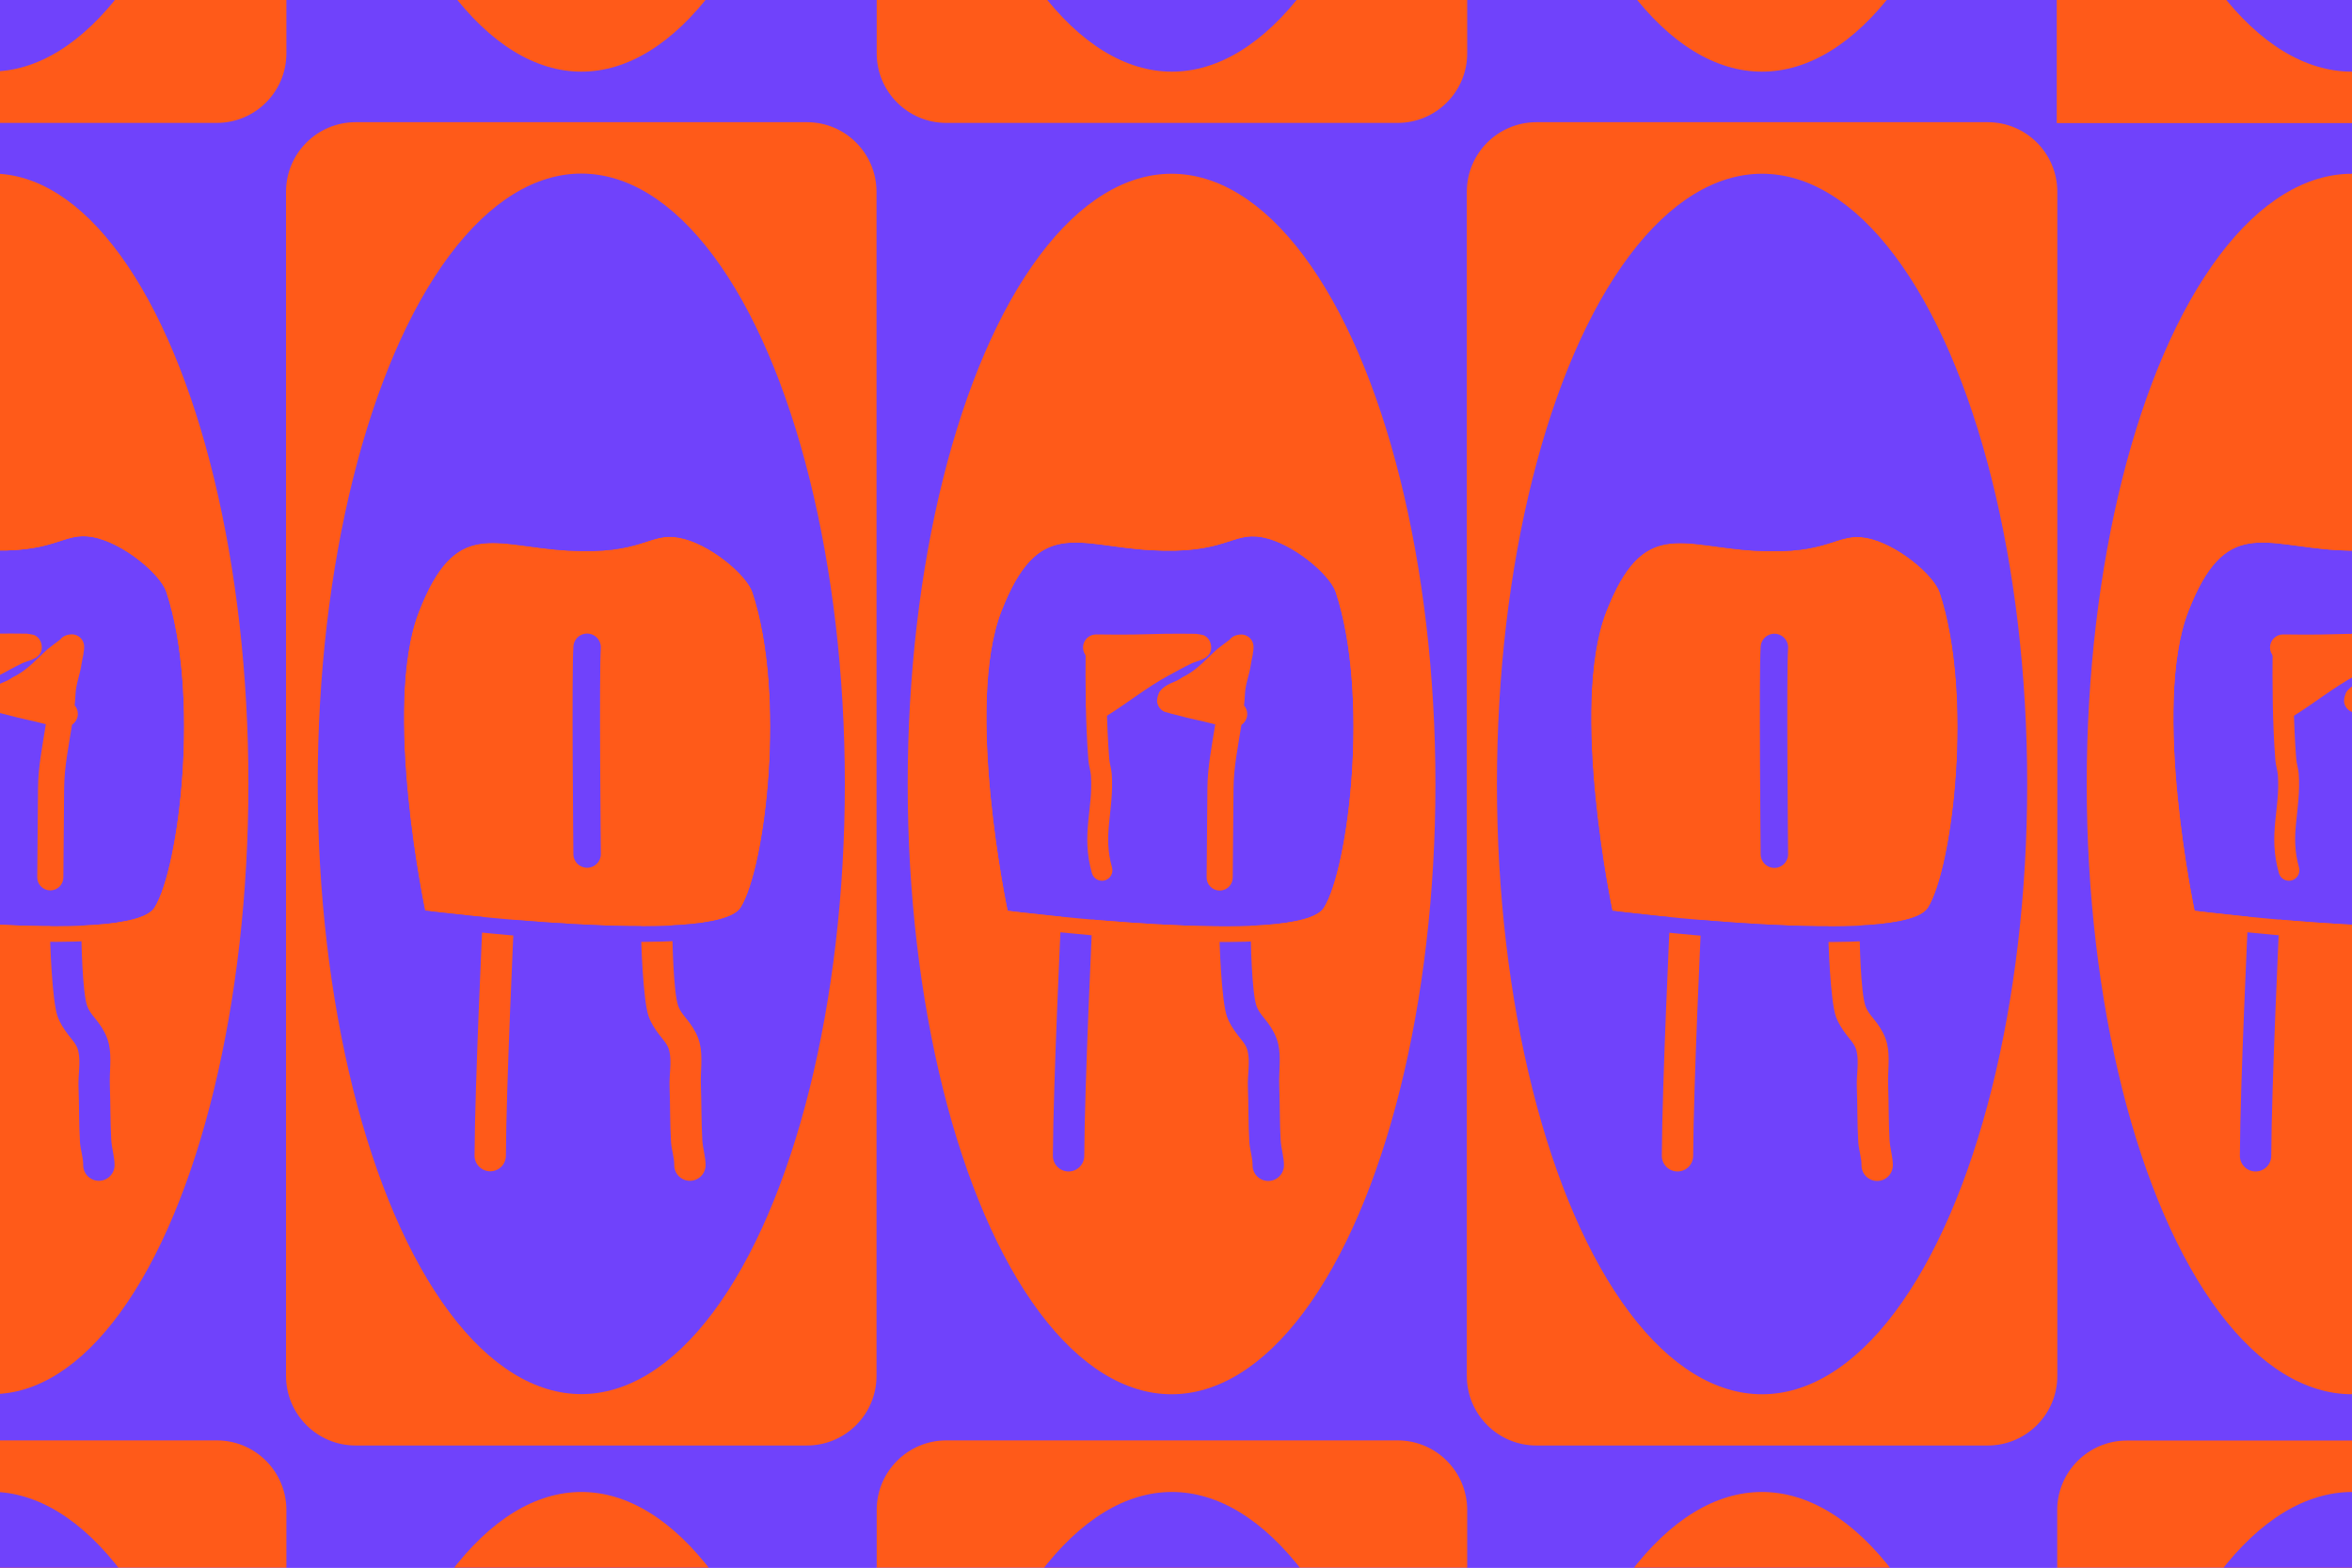
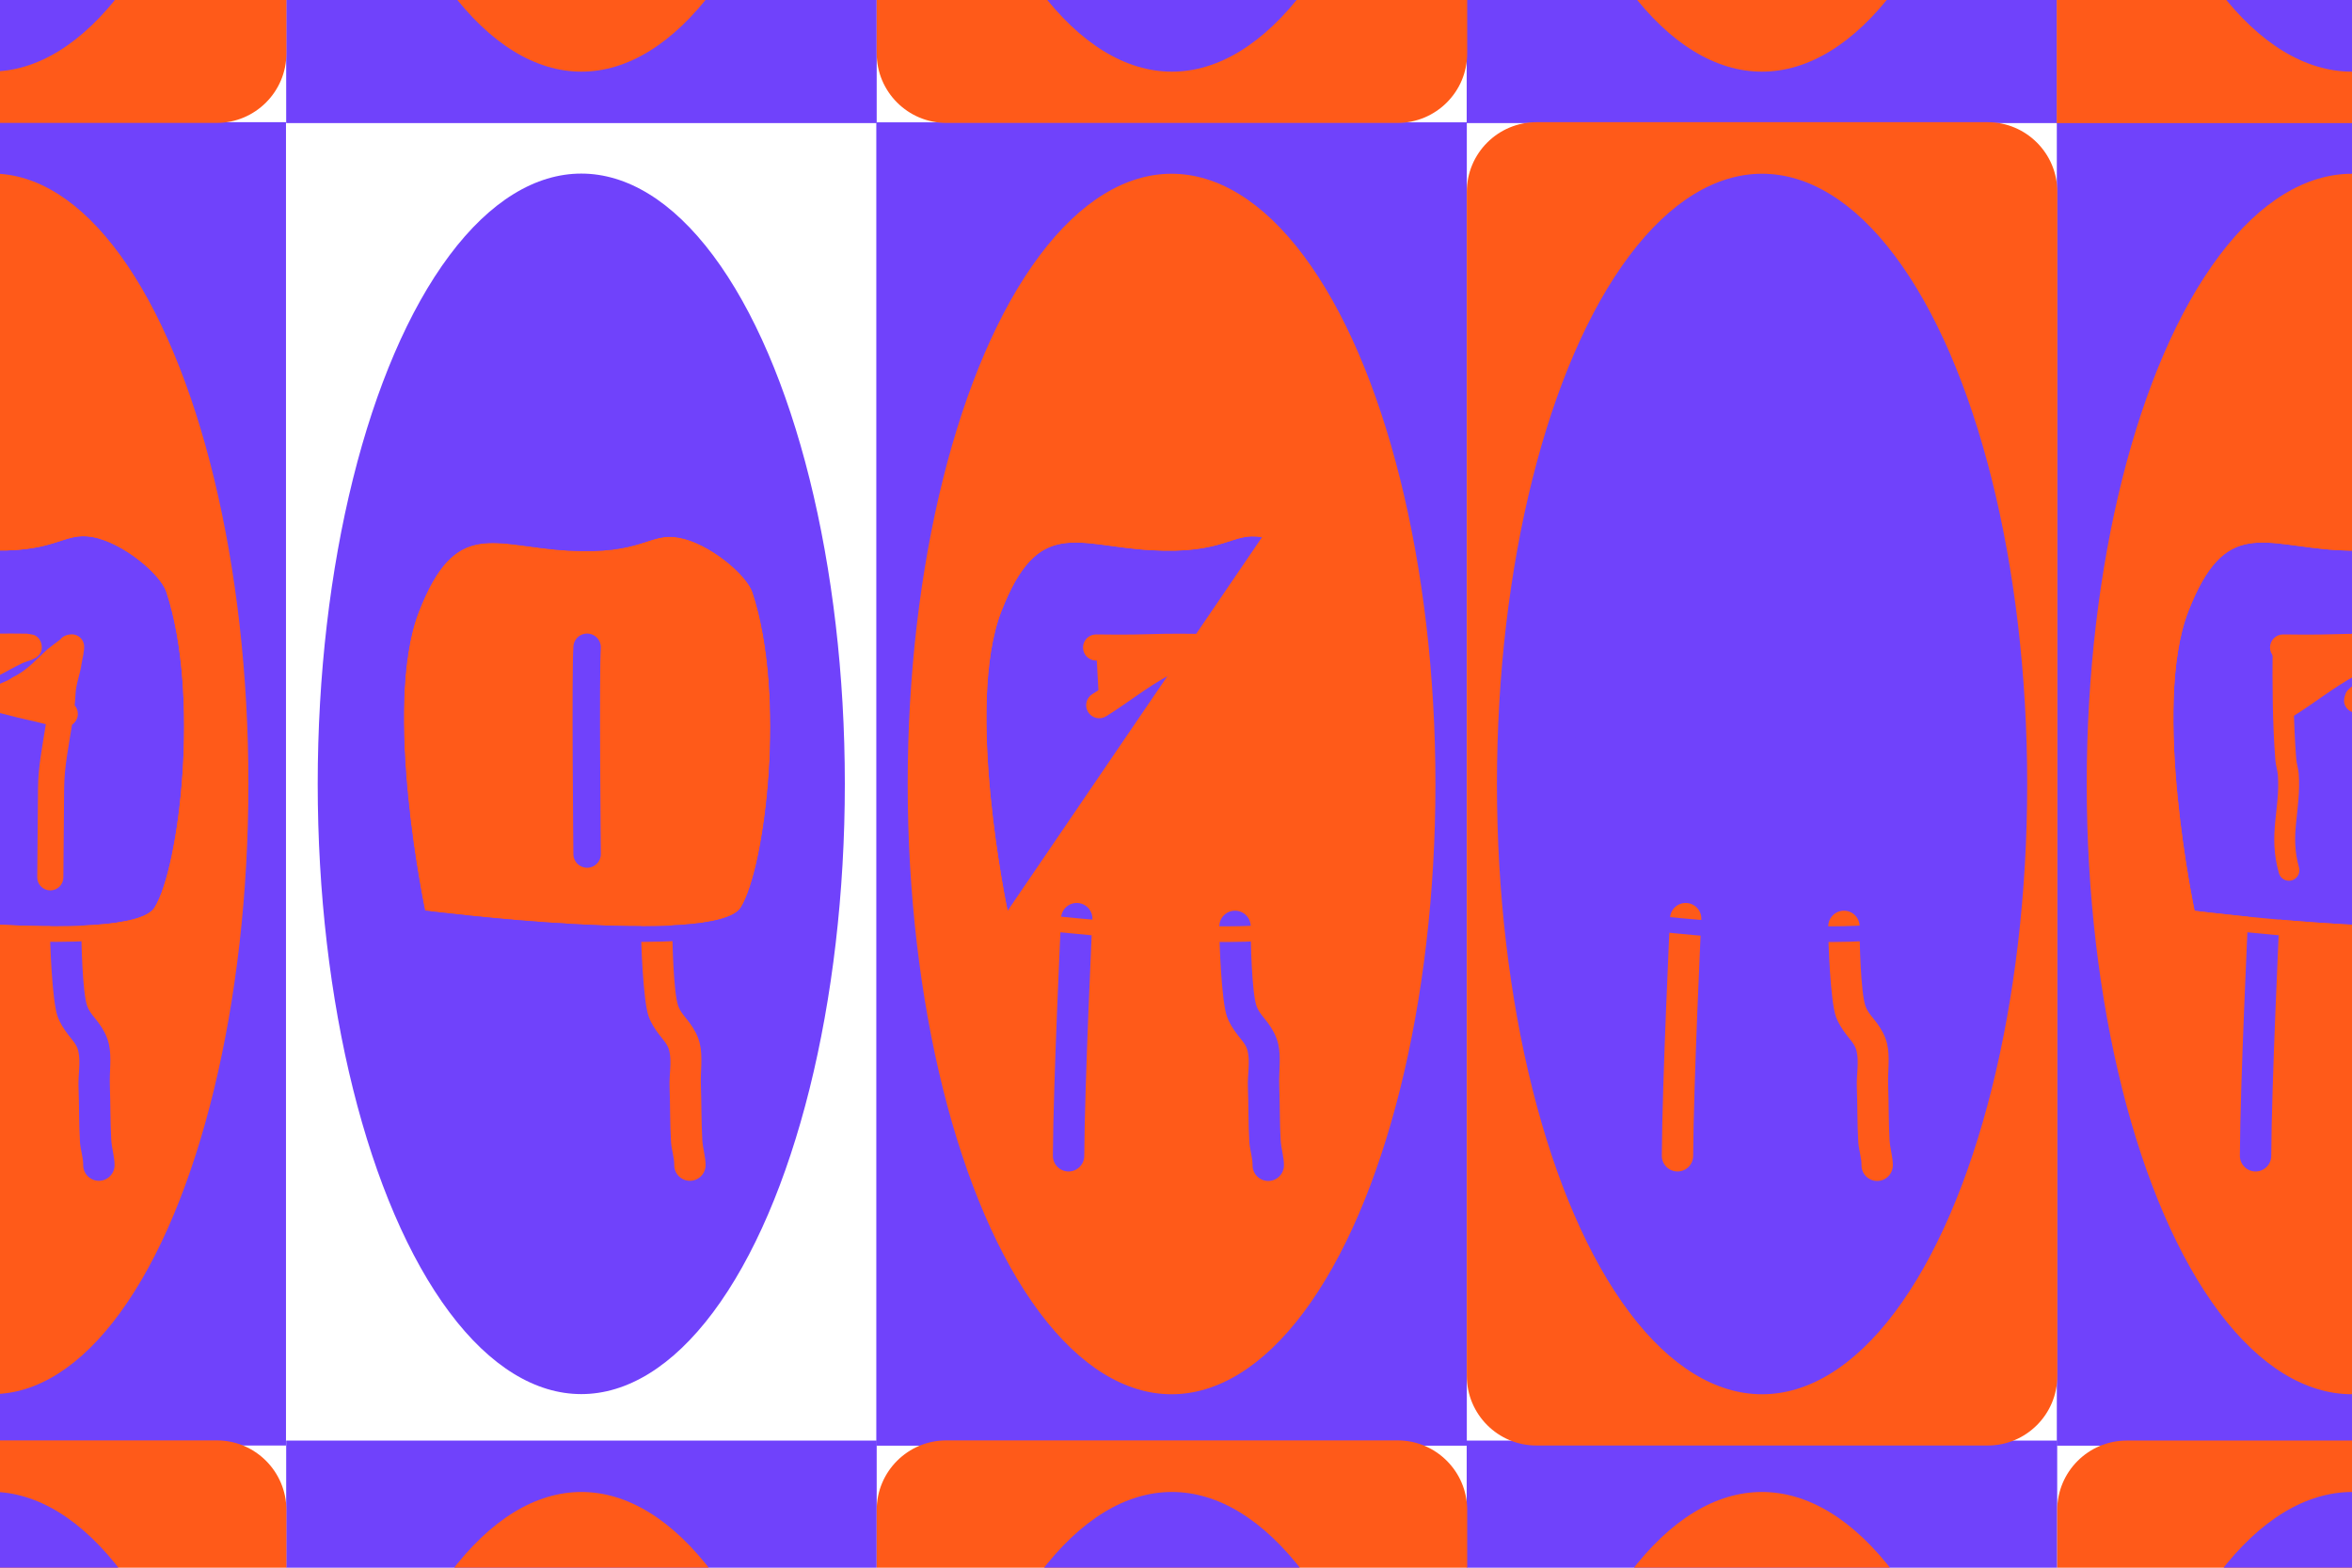
<svg xmlns="http://www.w3.org/2000/svg" clip-rule="evenodd" fill-rule="evenodd" stroke-linecap="round" stroke-linejoin="bevel" stroke-miterlimit="1.5" viewBox="0 0 1800 1200">
-   <path d="m-583.278-412.392h3272.85v2169.16h-3272.85z" fill="#7042fb" />
  <path d="m-233.058 93.52h451.918v1012.96h-451.918z" fill="#7042fb" />
  <path d="m670.646 93.643h451.918v1012.96h-451.918z" fill="#7042fb" />
  <path d="m219.019-918.749h451.918v1012.96h-451.918z" fill="#7042fb" />
  <path d="m219.019 1102.68h451.918v1012.96h-451.918z" fill="#7042fb" />
  <path d="m1574.1 93.643h451.918v1012.96h-451.918z" fill="#7042fb" />
  <path d="m1122.47-918.749h451.918v1012.96h-451.918z" fill="#7042fb" />
  <path d="m1122.47 1102.68h451.918v1012.96h-451.918z" fill="#7042fb" />
  <g fill="#ff5a19">
-     <path d="m670.81 146.825c0-29.44-23.865-53.305-53.305-53.305h-345.308c-29.439 0-53.305 23.865-53.305 53.305v906.351c0 29.44 23.866 53.305 53.305 53.305h345.308c29.44 0 53.305-23.865 53.305-53.305z" />
    <path d="m219.183-918.872h-451.918v1012.96h398.613c29.44 0 53.305-23.865 53.305-53.305v-959.656z" />
    <path d="m219.183 1155.86c0-29.44-23.865-53.306-53.305-53.306h-398.613v1012.96h451.918v-959.656z" />
    <path d="m1574.48 146.828c0-29.44-23.866-53.305-53.306-53.305h-345.307c-29.44 0-53.305 23.865-53.305 53.305v906.351c0 29.44 23.865 53.305 53.305 53.305h345.307c29.44 0 53.306-23.865 53.306-53.305z" />
    <path d="m1122.86-918.869h-451.918v959.656c0 29.44 23.865 53.305 53.305 53.305h345.308c29.439 0 53.305-23.865 53.305-53.305z" />
    <path d="m1122.86 1155.86c0-29.44-23.866-53.305-53.305-53.305h-345.308c-29.44 0-53.305 23.865-53.305 53.305v959.656h451.918z" />
    <path d="m1574.04-918.749h451.918v1012.96h-451.918z" />
    <path d="m2026.31 1155.98c0-29.44-23.866-53.306-53.305-53.306h-345.308c-29.439 0-53.305 23.866-53.305 53.306v959.656h451.918z" />
    <ellipse cx="-5.828" cy="600" rx="195.948" ry="467.122" />
    <ellipse cx="896.605" cy="600.123" rx="201.947" ry="467.122" />
    <ellipse cx="444.978" cy="-412.269" rx="201.947" ry="467.122" />
    <ellipse cx="444.978" cy="1609.16" rx="201.947" ry="467.122" />
    <ellipse cx="1800.06" cy="600.123" rx="203.084" ry="467.122" />
    <ellipse cx="1348.43" cy="-412.269" rx="203.084" ry="467.122" />
    <ellipse cx="1348.43" cy="1609.16" rx="203.084" ry="467.122" />
  </g>
  <ellipse cx="444.851" cy="600" fill="#7042fb" rx="201.706" ry="467.122" />
  <ellipse cx="-6.776" cy="-412.392" fill="#7042fb" rx="201.706" ry="467.122" />
  <ellipse cx="-6.776" cy="1609.04" fill="#7042fb" rx="201.706" ry="467.122" />
  <ellipse cx="1348.52" cy="600.123" fill="#7042fb" rx="202.896" ry="467.122" />
  <ellipse cx="896.896" cy="-412.269" fill="#7042fb" rx="202.896" ry="467.122" />
  <ellipse cx="896.896" cy="1609.16" fill="#7042fb" rx="202.896" ry="467.122" />
  <ellipse cx="1800" cy="-412.269" fill="#7042fb" rx="204.537" ry="467.122" />
  <ellipse cx="1800.35" cy="1609.16" fill="#7042fb" rx="204.537" ry="467.122" />
-   <path d="m381.425 703.049s-5.99 126.63-6.25 181.539" fill="none" stroke="#ff5a19" stroke-width="24" />
  <path d="m1290.05 703.172s-5.991 126.63-6.251 181.539" fill="none" stroke="#ff5a19" stroke-width="24" />
  <path d="m490.557 708.859c-.112 12.789 1.716 57.176 5.743 68.835 1.868 5.409 4.95 10.045 8.345 14.497 2.919 3.828 6.443 7.298 7.601 12.282 1.976 8.505-.164 18.332.163 26.993.533 14.162.288 28.449 1.114 42.584.346 5.923 2.523 11.907 2.472 17.699-.057 6.623 5.272 12.047 11.895 12.105 6.623.057 12.047-5.272 12.104-11.895.055-6.311-2.135-12.855-2.512-19.309-.816-13.97-.563-28.09-1.09-42.088-.382-10.117 1.54-21.586-.768-31.52-1.42-6.113-4.33-11.238-7.8-16.015-3.12-4.294-7.068-8.04-8.839-13.169-3.553-10.287-4.527-49.505-4.429-60.789.058-6.623-5.272-12.047-11.895-12.105-6.622-.057-12.046 5.273-12.104 11.895z" fill="#ff5a19" />
  <path d="m1399.18 708.982c-.112 12.789 1.716 57.176 5.742 68.834 1.869 5.41 4.95 10.046 8.346 14.498 2.919 3.828 6.443 7.298 7.601 12.282 1.976 8.505-.164 18.331.162 26.993.534 14.162.289 28.448 1.114 42.583.346 5.924 2.524 11.908 2.473 17.7-.058 6.623 5.272 12.047 11.895 12.105 6.623.057 12.046-5.273 12.104-11.895.055-6.311-2.136-12.855-2.512-19.309-.816-13.97-.563-28.09-1.091-42.088-.381-10.117 1.54-21.586-.767-31.52-1.42-6.113-4.33-11.238-7.8-16.015-3.121-4.294-7.068-8.04-8.84-13.169-3.553-10.287-4.527-49.505-4.428-60.789.058-6.623-5.272-12.047-11.895-12.105-6.623-.057-12.046 5.273-12.104 11.895z" fill="#ff5a19" />
  <path d="m38.23 708.859c-.111 12.789 1.716 57.176 5.743 68.835 1.868 5.409 4.95 10.045 8.345 14.497 2.92 3.828 6.444 7.298 7.602 12.282 1.975 8.505-.165 18.332.162 26.993.533 14.162.288 28.449 1.114 42.584.346 5.923 2.523 11.907 2.473 17.699-.058 6.623 5.272 12.047 11.894 12.105 6.623.057 12.047-5.272 12.105-11.895.055-6.311-2.136-12.855-2.513-19.309-.816-13.97-.563-28.09-1.09-42.088-.382-10.117 1.54-21.586-.768-31.52-1.42-6.113-4.33-11.238-7.8-16.015-3.12-4.294-7.068-8.04-8.839-13.169-3.553-10.287-4.527-49.505-4.429-60.789.058-6.623-5.272-12.047-11.895-12.105-6.622-.057-12.046 5.273-12.104 11.895z" fill="#7042fb" />
  <path d="m824.033 703.172s-5.991 126.63-6.251 181.539" fill="none" stroke="#7042fb" stroke-width="24" />
  <path d="m1732.44 703.172s-5.99 126.63-6.25 181.539" fill="none" stroke="#7042fb" stroke-width="24" />
  <path d="m933.165 708.982c-.112 12.789 1.716 57.176 5.742 68.834 1.869 5.41 4.95 10.046 8.346 14.498 2.919 3.828 6.443 7.298 7.601 12.282 1.976 8.505-.164 18.331.162 26.993.534 14.162.289 28.448 1.114 42.583.346 5.924 2.524 11.908 2.473 17.7-.058 6.623 5.272 12.047 11.895 12.105 6.623.057 12.046-5.273 12.104-11.895.055-6.311-2.136-12.855-2.512-19.309-.816-13.97-.563-28.09-1.091-42.088-.381-10.117 1.54-21.586-.767-31.52-1.42-6.113-4.33-11.238-7.8-16.015-3.121-4.294-7.068-8.04-8.84-13.169-3.553-10.287-4.527-49.505-4.428-60.789.058-6.623-5.272-12.047-11.895-12.105-6.623-.057-12.046 5.273-12.104 11.895z" fill="#7042fb" />
  <path d="m-123.805 697.037s-33.08-156.531-4.803-229.157c28.276-72.626 57.069-50.141 114.499-46.869s61.791-14.156 84.982-9.926c23.19 4.231 51.916 28.365 56.438 42.039 25.957 78.508 10.103 210.922-9.049 241.582-19.153 30.659-242.067 2.331-242.067 2.331z" fill="#7042fb" />
  <path d="m-135.545 699.519 10.227 9.423s110.36 13.993 183.211 11.783c23.371-.71 43.095-3.247 54.977-7.955 7.652-3.031 12.771-7.227 15.569-11.707 8.174-13.084 16.256-43.418 20.674-80.613 6.405-53.932 5.653-122.513-10.409-171.093-2.259-6.832-8.957-16.06-18.514-24.646-13.068-11.741-31.319-22.54-47.164-25.431-11.577-2.112-19.422-.163-29.223 2.991-10.943 3.523-25.213 8.584-57.23 6.76-20.056-1.143-36.61-4.64-50.869-5.588-17.595-1.171-32.222 1.297-45.633 12.436-10.449 8.681-20.366 23.258-29.862 47.647-11.821 30.362-13.706 74.724-11.323 117.066 3.472 61.706 15.569 118.927 15.569 118.927zm11.74-2.482s-33.08-156.531-4.803-229.157c28.276-72.626 57.069-50.141 114.499-46.869s61.791-14.156 84.982-9.926c23.19 4.231 51.916 28.365 56.438 42.039 25.957 78.508 10.103 210.922-9.049 241.582-19.153 30.659-242.067 2.331-242.067 2.331z" fill="#ff5a19" />
-   <path d="m771.13 697.16s-33.08-156.531-4.804-229.157c28.277-72.626 57.069-50.141 114.499-46.869s61.792-14.156 84.982-9.926c23.191 4.231 51.917 28.365 56.438 42.039 25.958 78.508 10.104 210.922-9.049 241.582-19.152 30.659-242.066 2.331-242.066 2.331z" fill="#7042fb" />
+   <path d="m771.13 697.16s-33.08-156.531-4.804-229.157c28.277-72.626 57.069-50.141 114.499-46.869s61.792-14.156 84.982-9.926z" fill="#7042fb" />
  <path d="m759.389 699.642 10.228 9.423s110.359 13.993 183.211 11.783c23.371-.71 43.094-3.247 54.977-7.955 7.652-3.031 12.771-7.227 15.569-11.707 8.173-13.084 16.256-43.418 20.673-80.614 6.406-53.931 5.654-122.512-10.408-171.092-2.26-6.832-8.958-16.06-18.514-24.646-13.069-11.741-31.319-22.54-47.164-25.431-11.577-2.112-19.423-.163-29.223 2.991-10.944 3.523-25.214 8.584-57.23 6.76-20.056-1.143-36.611-4.64-50.869-5.588-17.596-1.171-32.223 1.296-45.633 12.436-10.45 8.681-20.366 23.258-29.862 47.647-11.821 30.362-13.706 74.724-11.323 117.066 3.472 61.706 15.568 118.927 15.568 118.927zm11.741-2.482s-33.08-156.531-4.804-229.157c28.277-72.626 57.069-50.141 114.499-46.869s61.792-14.156 84.982-9.926c23.191 4.231 51.917 28.365 56.438 42.039 25.958 78.508 10.104 210.922-9.049 241.582-19.152 30.659-242.066 2.331-242.066 2.331z" fill="#ff5a19" />
  <path d="m1679.53 697.16s-33.08-156.531-4.803-229.157c28.276-72.626 57.068-50.141 114.498-46.869s61.792-14.156 84.982-9.926c23.191 4.231 51.917 28.365 56.438 42.039 25.958 78.508 10.104 210.922-9.048 241.582-19.153 30.659-242.067 2.331-242.067 2.331z" fill="#7042fb" />
  <path d="m1667.79 699.642 10.228 9.423s110.359 13.993 183.211 11.783c23.371-.71 43.094-3.247 54.977-7.955 7.652-3.031 12.771-7.227 15.569-11.707 8.173-13.084 16.256-43.418 20.674-80.614 6.405-53.931 5.653-122.512-10.409-171.092-2.259-6.832-8.957-16.06-18.514-24.646-13.069-11.741-31.319-22.54-47.164-25.431-11.577-2.112-19.423-.163-29.223 2.991-10.944 3.523-25.214 8.584-57.23 6.76-20.056-1.143-36.611-4.64-50.869-5.588-17.595-1.171-32.222 1.296-45.633 12.436-10.449 8.681-20.366 23.258-29.862 47.647-11.821 30.362-13.706 74.724-11.323 117.066 3.472 61.706 15.568 118.927 15.568 118.927zm11.741-2.482s-33.08-156.531-4.803-229.157c28.276-72.626 57.068-50.141 114.498-46.869s61.792-14.156 84.982-9.926c23.191 4.231 51.917 28.365 56.438 42.039 25.958 78.508 10.104 210.922-9.048 241.582-19.153 30.659-242.067 2.331-242.067 2.331z" fill="#ff5a19" />
  <path d="m325.254 697.054s-33.033-156.309-4.797-228.832c28.237-72.522 56.988-50.07 114.337-46.802 57.348 3.268 61.703-14.136 84.861-9.912 23.157 4.225 51.843 28.325 56.358 41.98 25.921 78.396 10.089 210.622-9.036 241.238s-241.723 2.328-241.723 2.328z" fill="#ff5a19" />
  <path d="m313.513 699.536 10.228 9.423s110.204 13.973 182.953 11.766c23.341-.708 43.038-3.243 54.905-7.944 7.645-3.029 12.76-7.222 15.555-11.698 8.163-13.066 16.235-43.36 20.647-80.506 6.397-53.857 5.645-122.344-10.395-170.856-2.256-6.825-8.946-16.042-18.492-24.619-13.052-11.726-31.28-22.512-47.106-25.399-11.564-2.109-19.4-.164-29.189 2.988-10.927 3.517-25.175 8.57-57.143 6.748-20.027-1.141-36.558-4.632-50.796-5.579-17.576-1.17-32.186 1.295-45.58 12.422-10.437 8.67-20.341 23.229-29.825 47.587-11.805 30.32-13.688 74.622-11.309 116.906 3.468 61.62 15.547 118.761 15.547 118.761zm11.741-2.482s-33.033-156.309-4.797-228.832c28.237-72.522 56.988-50.07 114.337-46.802 57.348 3.268 61.703-14.136 84.861-9.912 23.157 4.225 51.843 28.325 56.358 41.98 25.921 78.396 10.089 210.622-9.036 241.238s-241.723 2.328-241.723 2.328z" fill="#7042fb" />
-   <path d="m1233.88 697.177s-33.034-156.309-4.797-228.832c28.237-72.522 56.988-50.07 114.336-46.802 57.349 3.268 61.704-14.136 84.862-9.912 23.157 4.225 51.843 28.325 56.357 41.98 25.921 78.396 10.09 210.622-9.035 241.238-19.126 30.616-241.723 2.328-241.723 2.328z" fill="#ff5a19" />
  <path d="m1222.14 699.658 10.228 9.424s110.204 13.973 182.953 11.766c23.34-.708 43.038-3.243 54.905-7.944 7.645-3.029 12.759-7.222 15.555-11.698 8.163-13.066 16.235-43.36 20.647-80.506 6.396-53.857 5.645-122.344-10.395-170.856-2.257-6.825-8.947-16.042-18.493-24.619-13.052-11.726-31.28-22.512-47.105-25.399-11.564-2.109-19.4-.164-29.189 2.987-10.927 3.518-25.176 8.571-57.143 6.749-20.027-1.141-36.559-4.632-50.797-5.579-17.575-1.17-32.185 1.295-45.58 12.422-10.436 8.67-20.341 23.229-29.824 47.586-11.806 30.321-13.688 74.623-11.309 116.907 3.467 61.62 15.547 118.76 15.547 118.76zm11.741-2.481s-33.034-156.309-4.797-228.832c28.237-72.522 56.988-50.07 114.336-46.802 57.349 3.268 61.704-14.136 84.862-9.912 23.157 4.225 51.843 28.325 56.357 41.98 25.921 78.396 10.09 210.622-9.035 241.238-19.126 30.616-241.723 2.328-241.723 2.328z" fill="#7042fb" />
  <path d="m449.314 495.473c-1.365 19.04 0 158.255 0 158.255" fill="none" stroke="#7042fb" stroke-width="21" />
  <path d="m1357.94 495.596c-1.366 19.04 0 158.254 0 158.254" fill="none" stroke="#7042fb" stroke-width="21" />
-   <path d="m851.046 663.992c-3.633-12.775-3.26-23.36-2.255-33.869 1.132-11.833 2.997-23.588 2.054-37.649-.265-3.942-1.644-7.818-1.949-11.788-2.172-28.253-2.295-56.967-2.047-85.324.038-4.415-3.515-8.031-7.93-8.069-4.415-.039-8.031 3.515-8.07 7.93-.251 28.811-.113 57.984 2.094 86.689.301 3.919 1.677 7.742 1.938 11.632.878 13.095-.963 24.036-2.017 35.055-1.181 12.343-1.474 24.766 2.793 39.77 1.207 4.247 5.636 6.714 9.883 5.507 4.247-1.208 6.714-5.637 5.506-9.884z" fill="#ff5a19" />
  <path d="m1759.45 663.992c-3.634-12.775-3.261-23.36-2.256-33.869 1.132-11.833 2.997-23.588 2.054-37.649-.264-3.942-1.644-7.818-1.949-11.788-2.172-28.253-2.295-56.967-2.047-85.324.038-4.415-3.515-8.031-7.93-8.069-4.415-.039-8.031 3.515-8.07 7.93-.251 28.811-.112 57.984 2.094 86.689.301 3.919 1.677 7.742 1.938 11.632.878 13.095-.963 24.036-2.017 35.055-1.181 12.343-1.474 24.766 2.793 39.77 1.208 4.247 5.636 6.714 9.883 5.507 4.247-1.208 6.714-5.637 5.507-9.884z" fill="#ff5a19" />
  <path d="m-56.089 495.515 16.452.144c16.151.141 32.128-.845 48.269-.704 4.168.036 8.336.073 12.504.109.075.001.752-.07.813.063.029.063-1.856.849-2.112.94-2.445.865-4.873 1.535-7.234 2.657-6.048 2.875-11.886 6.177-17.803 9.356-16.893 9.077-32.26 21.557-48.49 31.592" fill="#ff5a19" />
  <path d="m-20.472 505.432c-13.076 8.171-25.509 17.717-38.476 25.734-4.695 2.903-6.149 9.071-3.247 13.765 2.903 4.694 9.07 6.149 13.764 3.246 16.06-9.93 31.248-22.306 47.964-31.288 5.772-3.101 11.463-6.329 17.362-9.133 2.044-.971 4.16-1.513 6.276-2.261.443-.157 3.39-1.456 3.94-1.791 7.089-4.324 4.577-11.331 3.925-12.751-.782-1.702-2.09-3.403-4.296-4.618-1.132-.625-6.152-1.255-6.152-1.255s.542-.016.635-.016c-4.168-.036-8.336-.072-12.504-.109-16.141-.141-32.118.845-48.269.704-5.484-.047-10.968-.095-16.451-.143-5.519-.048-10.039 4.393-10.087 9.912s4.393 10.039 9.912 10.087l16.452.144c6.437.056 12.848-.067 19.252-.227z" fill="#ff5a19" />
  <path d="m838.846 495.638c5.484.048 10.968.096 16.451.144 16.152.141 32.128-.845 48.27-.704 4.168.036 8.335.073 12.503.109.075.001.752-.07.813.063.03.063-1.855.849-2.111.94-2.445.865-4.873 1.535-7.234 2.657-6.049 2.875-11.887 6.177-17.803 9.356-16.893 9.077-32.26 21.557-48.49 31.592" fill="#ff5a19" />
  <path d="m874.463 505.555c-13.076 8.171-25.509 17.716-38.477 25.734-4.694 2.903-6.149 9.07-3.246 13.765 2.902 4.694 9.07 6.149 13.764 3.246 16.06-9.93 31.248-22.306 47.964-31.288 5.771-3.101 11.462-6.329 17.362-9.133 2.044-.971 4.159-1.513 6.276-2.261.442-.157 3.39-1.456 3.939-1.792 7.089-4.323 4.578-11.33 3.926-12.75-.782-1.702-2.091-3.403-4.296-4.618-1.133-.625-6.152-1.256-6.152-1.256s.541-.015.635-.015c-4.168-.036-8.336-.072-12.504-.109-16.141-.141-32.118.845-48.269.704-5.484-.047-10.968-.095-16.452-.143-5.519-.048-10.039 4.393-10.087 9.912s4.394 10.039 9.913 10.087c5.484.048 10.967.096 16.451.144 6.438.056 12.848-.067 19.253-.227z" fill="#ff5a19" />
  <path d="m1747.25 495.638 16.452.144c16.151.141 32.128-.845 48.269-.704 4.168.036 8.336.073 12.504.109.075.001.752-.07.813.063.029.063-1.856.849-2.112.94-2.445.865-4.873 1.535-7.234 2.657-6.048 2.875-11.887 6.177-17.803 9.356-16.893 9.077-32.26 21.557-48.49 31.592" fill="#ff5a19" />
  <path d="m1782.87 505.555c-13.076 8.171-25.509 17.716-38.477 25.734-4.694 2.903-6.149 9.07-3.246 13.765 2.902 4.694 9.07 6.149 13.764 3.246 16.06-9.93 31.248-22.306 47.964-31.288 5.771-3.101 11.462-6.329 17.362-9.133 2.044-.971 4.159-1.513 6.276-2.261.443-.157 3.39-1.456 3.939-1.792 7.09-4.323 4.578-11.33 3.926-12.75-.782-1.702-2.091-3.403-4.296-4.618-1.133-.625-6.152-1.256-6.152-1.256s.542-.015.635-.015c-4.168-.036-8.336-.072-12.504-.109-16.141-.141-32.118.845-48.269.704-5.484-.047-10.968-.095-16.452-.143-5.519-.048-10.038 4.393-10.086 9.912-.049 5.519 4.393 10.039 9.912 10.087 5.484.048 10.968.096 16.451.144 6.438.056 12.848-.067 19.253-.227z" fill="#ff5a19" />
  <path d="m38.501 671.569c.199-22.772.398-45.544.597-68.316.213-24.453 7.526-48.362 8.771-72.839.417-8.195 3.443-15.059 4.514-22.935.373-2.748 1.085-5.438 1.566-8.168.212-1.208.256-2.454.535-3.624.016-.065.002-.267.002-.2-.005.582-9.975 7.644-11.26 8.774-8.866 7.8-15.396 15.699-25.871 21.454-.548.301-1.125.548-1.673.867-.378.221-.769.417-1.146.639-.672.397-.524.281-1.284.824-2.855 2.042-10.77 4.251-12.657 7.171-.091.141-.203.246-.149.439.069.24.795.167.983.211 4.698 1.106 9.39 2.37 14.066 3.578 4.301 1.111 8.594 1.926 12.902 2.957 7.162 1.713 13.849 3.962 21.192 4.026" fill="#ff5a19" />
  <path d="m46.244 489.414c-2.477 1.854-8.73 6.553-9.622 7.338-8.292 7.295-14.286 14.816-24.082 20.199-.624.342-1.275.631-1.898.994-.392.229-.799.434-1.19.665-1.057.624-.822.447-2.016 1.301-1.801 1.287-5.887 2.542-8.729 4.145-2.896 1.634-5.078 3.623-6.361 5.51-.107.215-2.559 5.168-1.518 8.827.667 2.343 2.079 4.428 4.506 5.902 1.224.743 5.515 1.547 5.515 1.547s-1.327-.151-1.712-.242c4.629 1.09 9.251 2.337 13.858 3.526 4.359 1.126 8.71 1.956 13.075 3 3.059.732 6.043 1.531 9.023 2.238-2.551 16.246-5.852 32.403-5.995 48.802-.199 22.772-.397 45.544-.596 68.315-.048 5.519 4.393 10.039 9.912 10.087s10.039-4.393 10.087-9.912c.199-22.772.398-45.544.596-68.315.143-16.332 3.487-32.417 6.039-48.595 2.659-1.777 4.423-4.795 4.453-8.231.022-2.533-.902-4.855-2.442-6.63.312-2.98.557-5.967.709-8.963.402-7.901 3.404-14.503 4.435-22.096.356-2.62 1.048-5.18 1.506-7.782.178-1.01.181-2.057.414-3.036l.004-.024c.123-.524.217-1.141.254-1.86.013-.221.015-.407.016-.55l-.016.55-.05.613c-.018.131-.036.263-.054.395l-.074.406-.001.017-.075.429c-.246 1.063-.607 1.743-.837 2.115.49-.939.762-1.817.913-2.561.154-1.211.122-3.324.068-3.658-1.155-7.152-7.228-8.1-8.189-8.264-.396-.068-6.765-.525-9.926 3.798zm-7.221 32.359c-3.865 3.575-7.785 6.968-12.35 9.983 1.349.295 2.699.596 4.05.919 2.33.558 4.599 1.197 6.86 1.788.121-1.516.222-3.035.299-4.557.144-2.833.58-5.515 1.141-8.133zm-46.677 7.793.004-.007s-.103.152-.155.231zm70.116-28.022c-.794 1.126-1.663 1.956-2.565 2.556.556-.442.996-.813 1.264-1.073.509-.494.941-.99 1.301-1.483z" fill="#ff5a19" />
  <path d="m933.436 671.692c.199-22.772.397-45.544.596-68.316.214-24.453 7.527-48.362 8.772-72.839.416-8.195 3.443-15.059 4.513-22.935.374-2.748 1.086-5.438 1.566-8.169.213-1.207.256-2.453.536-3.623.015-.065.002-.267.001-.201-.005.583-9.974 7.644-11.259 8.775-8.867 7.8-15.396 15.699-25.871 21.454-.549.301-1.125.548-1.673.867-.378.221-.77.417-1.146.639-.672.397-.525.281-1.284.824-2.855 2.042-10.77 4.251-12.657 7.171-.091.141-.204.246-.149.439.068.24.795.167.982.211 4.698 1.106 9.39 2.37 14.067 3.578 4.301 1.111 8.594 1.926 12.901 2.957 7.163 1.713 13.849 3.962 21.193 4.026" fill="#ff5a19" />
  <path d="m941.178 489.537c-2.477 1.854-8.73 6.553-9.622 7.338-8.292 7.295-14.286 14.816-24.082 20.199-.623.342-1.275.631-1.898.994-.392.229-.798.434-1.189.665-1.057.624-.822.446-2.017 1.301-1.8 1.287-5.887 2.542-8.728 4.145-2.897 1.634-5.078 3.623-6.361 5.51-.108.215-2.559 5.168-1.518 8.827.667 2.343 2.078 4.428 4.505 5.902 1.225.743 5.516 1.547 5.516 1.547s-1.327-.151-1.712-.242c4.628 1.09 9.25 2.337 13.858 3.526 4.359 1.126 8.709 1.956 13.075 3 3.059.732 6.043 1.53 9.023 2.238-2.551 16.246-5.852 32.403-5.995 48.802-.199 22.772-.398 45.544-.597 68.315-.048 5.519 4.394 10.039 9.913 10.087s10.038-4.393 10.087-9.912c.198-22.772.397-45.544.596-68.315.142-16.332 3.487-32.417 6.039-48.595 2.659-1.777 4.422-4.795 4.452-8.231.022-2.533-.901-4.855-2.442-6.63.313-2.98.557-5.967.71-8.963.401-7.901 3.403-14.503 4.435-22.096.356-2.62 1.048-5.18 1.506-7.782.177-1.01.18-2.057.414-3.036l.004-.024c.123-.524.217-1.141.253-1.86.014-.221.016-.407.017-.55l-.017.55-.049.613c-.018.131-.036.263-.054.394l-.074.407-.002.017-.074.429c-.246 1.063-.608 1.743-.837 2.115.489-.939.761-1.817.913-2.561.153-1.211.122-3.324.068-3.658-1.156-7.152-7.229-8.1-8.19-8.264-.396-.068-6.764-.525-9.926 3.798zm-7.22 32.359c-3.866 3.575-7.785 6.968-12.351 9.982 1.35.295 2.7.597 4.051.92 2.329.557 4.599 1.197 6.86 1.788.121-1.516.221-3.035.298-4.557.145-2.833.581-5.515 1.142-8.133zm-46.677 7.793.003-.007s-.103.152-.154.231zm70.115-28.022c-.793 1.126-1.662 1.955-2.565 2.556.557-.442.996-.813 1.264-1.073.51-.494.941-.99 1.301-1.483z" fill="#ff5a19" />
  <path d="m1841.84 671.692c.199-22.772.398-45.544.596-68.316.214-24.453 7.527-48.362 8.772-72.839.417-8.195 3.443-15.059 4.513-22.935.374-2.748 1.086-5.438 1.566-8.169.213-1.207.257-2.453.536-3.623.015-.065.002-.267.002-.201-.005.583-9.975 7.644-11.26 8.775-8.866 7.8-15.396 15.699-25.871 21.454-.548.301-1.125.548-1.673.867-.378.221-.769.417-1.146.639-.672.397-.524.281-1.284.824-2.855 2.042-10.77 4.251-12.657 7.171-.091.141-.204.246-.149.439.068.24.795.167.983.211 4.698 1.106 9.39 2.37 14.066 3.578 4.301 1.111 8.594 1.926 12.902 2.957 7.162 1.713 13.848 3.962 21.192 4.026" fill="#ff5a19" />
  <path d="m1849.58 489.537c-2.476 1.854-8.729 6.553-9.622 7.338-8.292 7.295-14.285 14.816-24.081 20.199-.624.342-1.275.631-1.898.994-.393.229-.799.434-1.19.665-1.057.624-.822.446-2.017 1.301-1.8 1.287-5.886 2.542-8.728 4.145-2.896 1.634-5.078 3.623-6.361 5.51-.107.215-2.559 5.168-1.518 8.827.667 2.343 2.078 4.428 4.506 5.902 1.224.743 5.515 1.547 5.515 1.547s-1.327-.151-1.712-.242c4.628 1.09 9.251 2.337 13.858 3.526 4.359 1.126 8.709 1.956 13.075 3 3.059.732 6.043 1.53 9.023 2.238-2.551 16.246-5.852 32.403-5.995 48.802-.199 22.772-.398 45.544-.596 68.315-.048 5.519 4.393 10.039 9.912 10.087s10.039-4.393 10.087-9.912c.199-22.772.397-45.544.596-68.315.143-16.332 3.487-32.417 6.039-48.595 2.659-1.777 4.423-4.795 4.453-8.231.022-2.533-.902-4.855-2.442-6.63.312-2.98.557-5.967.709-8.963.402-7.901 3.403-14.503 4.435-22.096.356-2.62 1.048-5.18 1.506-7.782.178-1.01.18-2.057.414-3.036l.004-.024c.123-.524.217-1.141.253-1.86.014-.221.016-.407.017-.55l-.017.55-.049.613c-.018.131-.036.263-.054.394l-.074.407-.002.017-.074.429c-.246 1.063-.608 1.743-.837 2.115.49-.939.762-1.817.913-2.561.153-1.211.122-3.324.068-3.658-1.156-7.152-7.229-8.1-8.19-8.264-.396-.068-6.764-.525-9.926 3.798zm-7.22 32.359c-3.865 3.575-7.785 6.968-12.35 9.982 1.349.295 2.699.597 4.05.92 2.33.557 4.599 1.197 6.86 1.788.121-1.516.221-3.035.299-4.557.144-2.833.58-5.515 1.141-8.133zm-46.677 7.793.004-.007s-.103.152-.155.231zm70.116-28.022c-.794 1.126-1.663 1.955-2.565 2.556.556-.442.995-.813 1.264-1.073.509-.494.94-.99 1.301-1.483z" fill="#ff5a19" />
</svg>